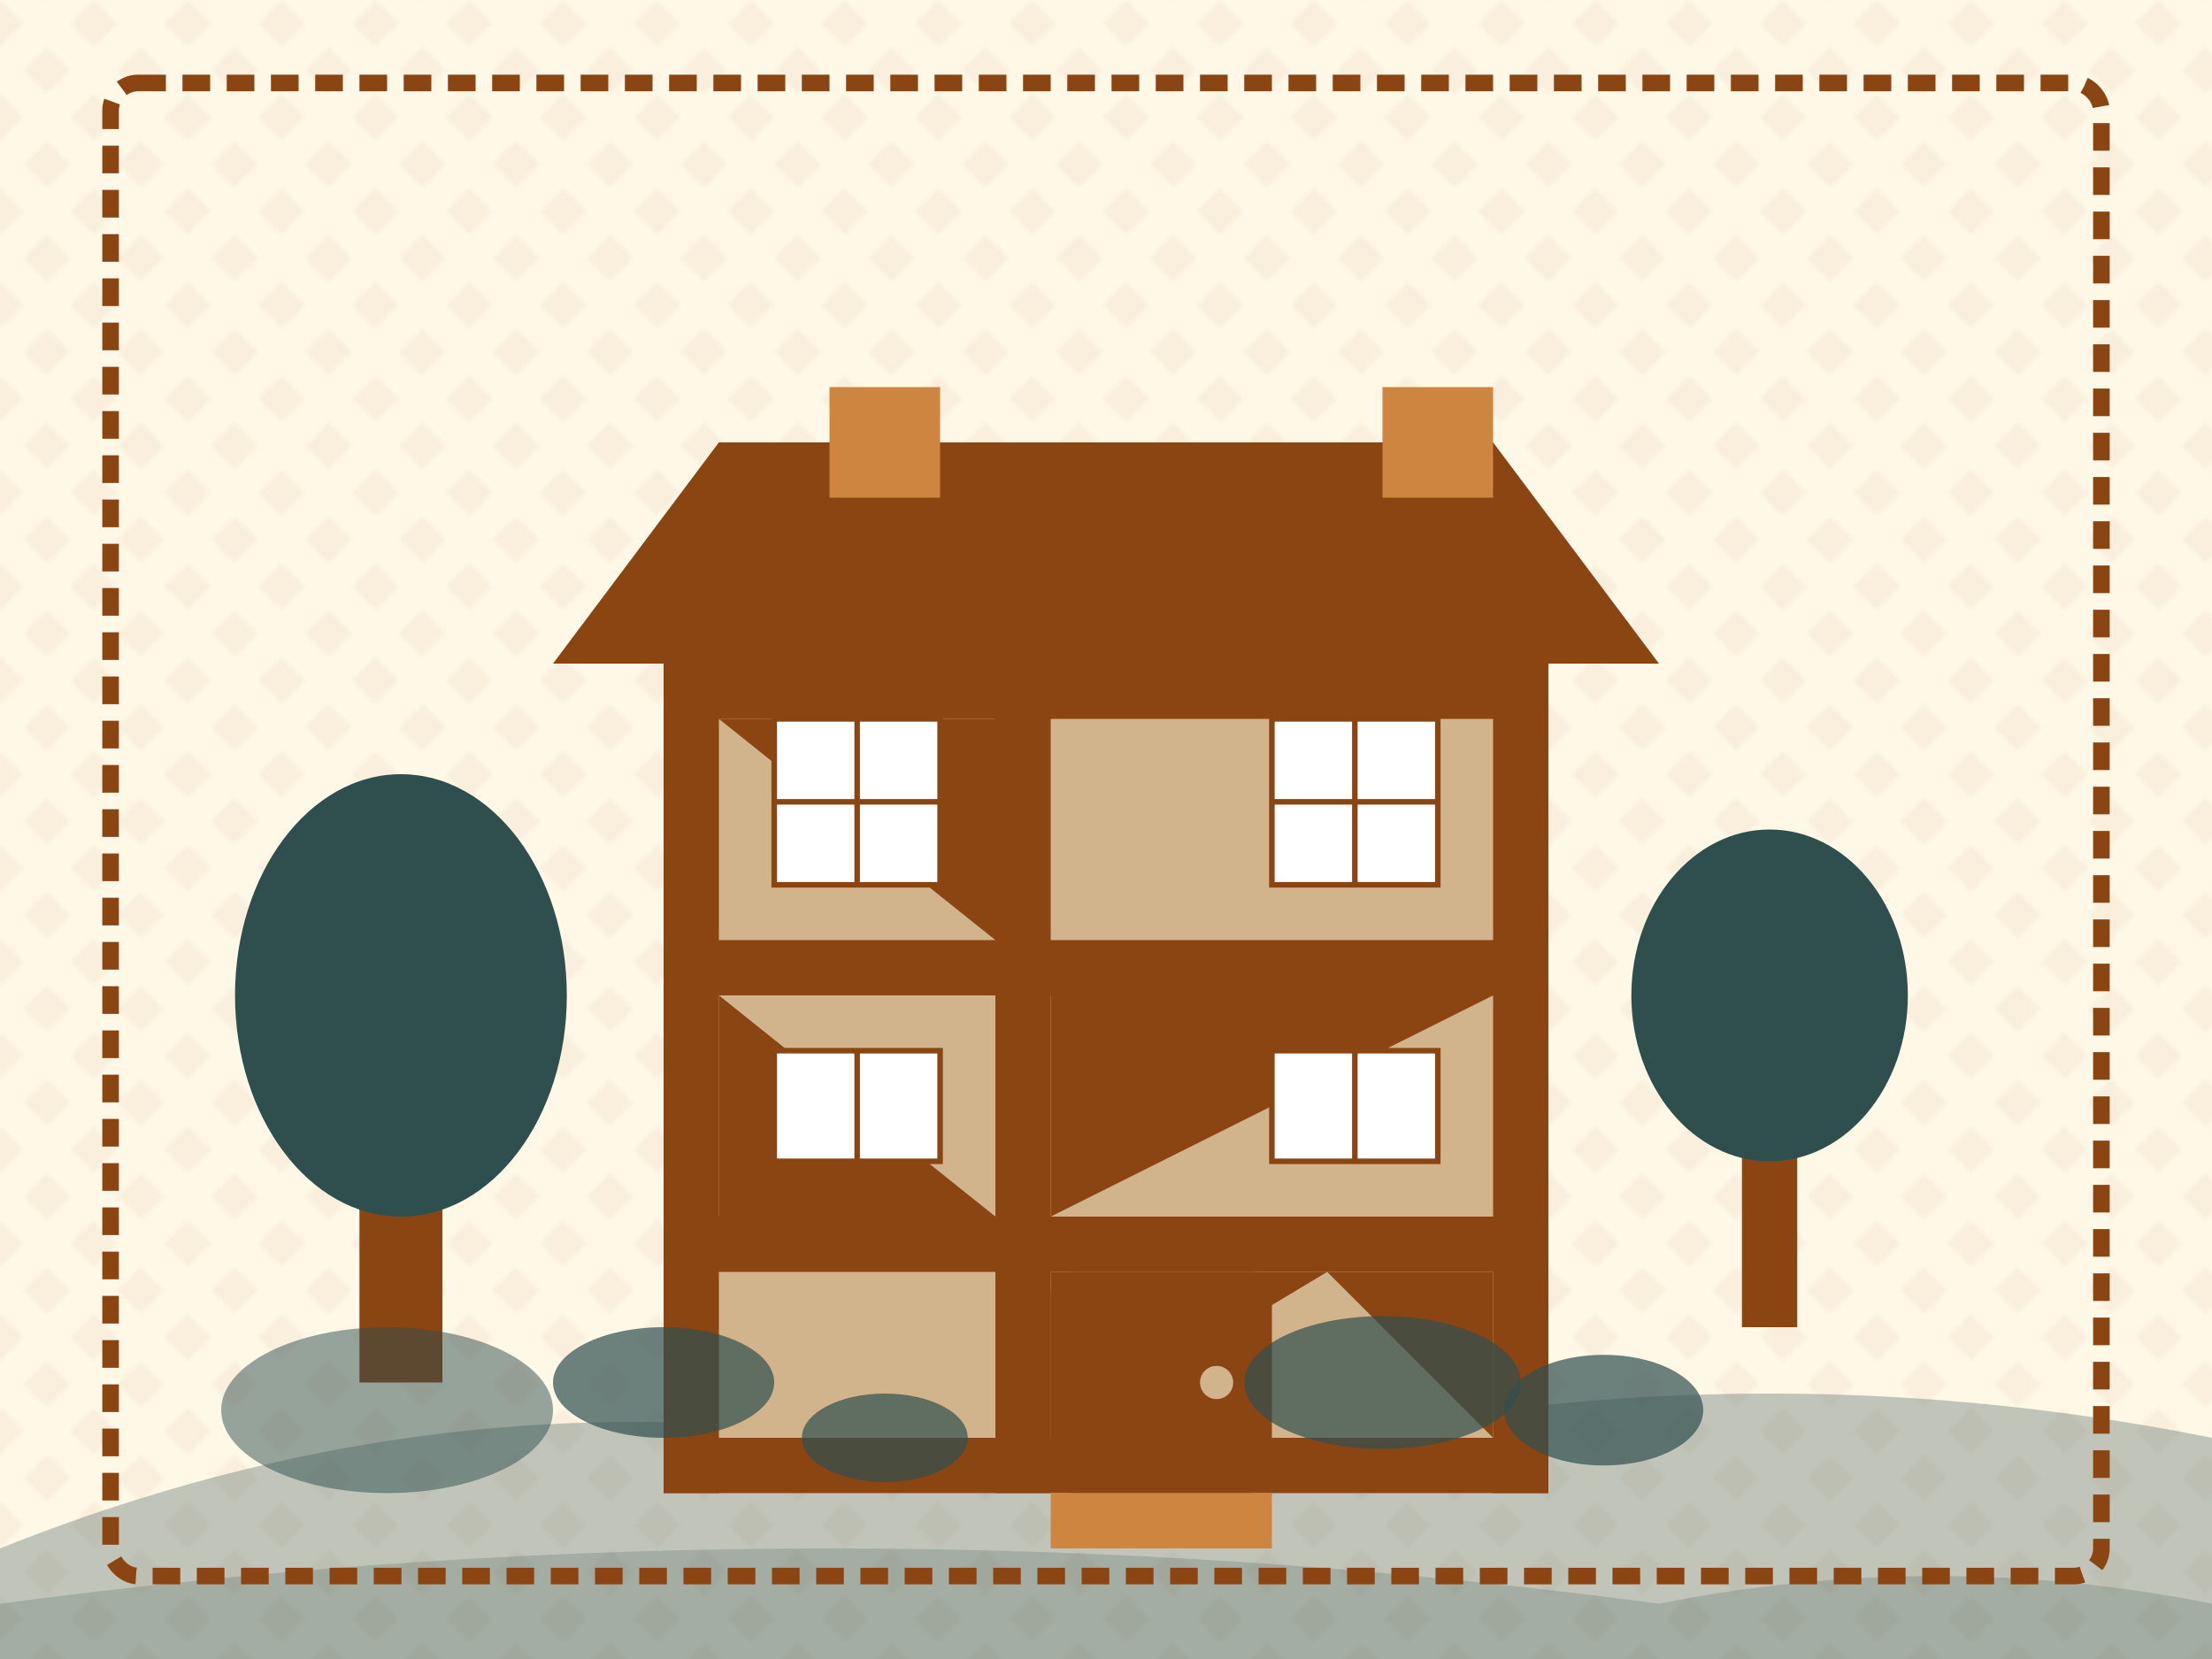
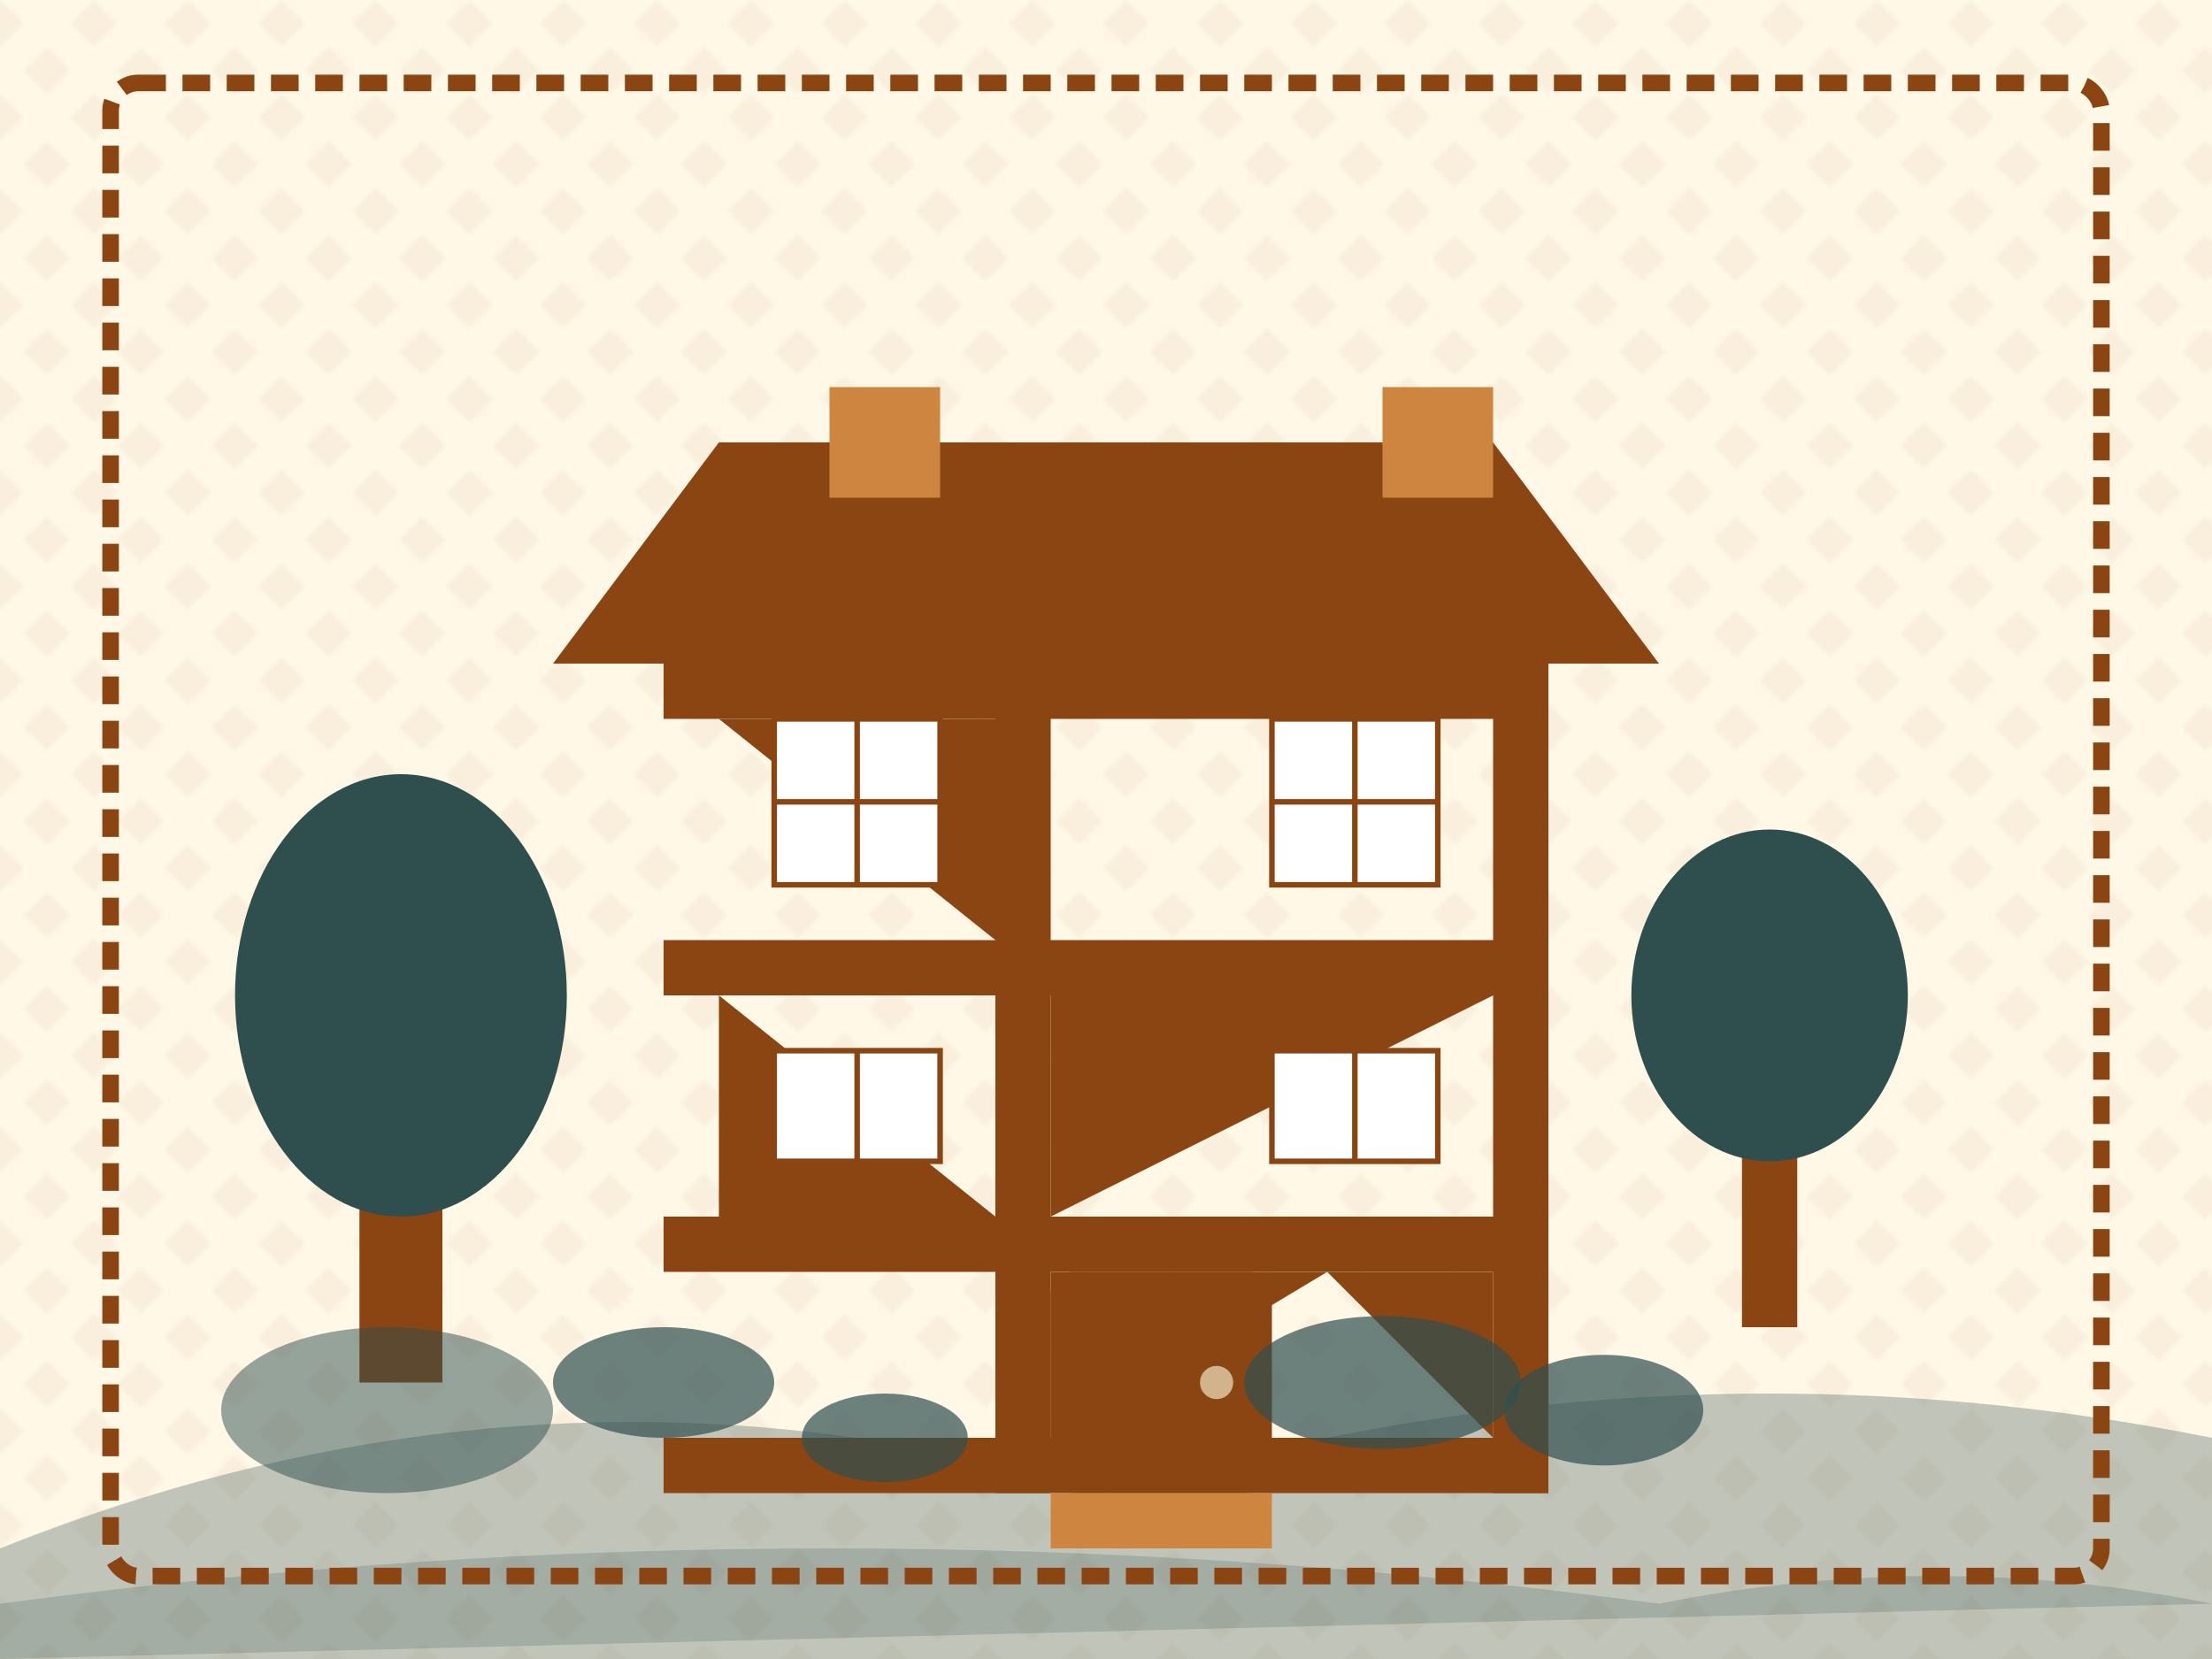
<svg xmlns="http://www.w3.org/2000/svg" width="400" height="300" viewBox="0 0 400 300">
  <style>
    .bg { fill: #FFF8E7; }
    .house { fill: #D2B48C; }
    .timber { fill: #8B4513; }
    .roof { fill: #8B4513; }
    .chimney { fill: #CD853F; }
    .window { fill: #FFF; stroke: #8B4513; }
    .door { fill: #8B4513; }
    .garden { fill: #2F4F4F; opacity: 0.7; }
    .tree { fill: #2F4F4F; }
    .path { fill: #CD853F; }
    .retro-pattern { opacity: 0.05; }
  </style>
  <rect class="bg" width="400" height="300" />
  <pattern id="retro-pattern" patternUnits="userSpaceOnUse" width="12" height="12" patternTransform="rotate(45)">
    <rect width="6" height="6" fill="#8B4513" />
  </pattern>
  <rect class="retro-pattern" width="400" height="300" fill="url(#retro-pattern)" />
  <path fill="#2F4F4F" opacity="0.3" d="M0,280 Q100,240 200,270 Q300,240 400,260 L400,300 L0,300 Z" />
-   <path fill="#2F4F4F" opacity="0.2" d="M0,290 Q150,270 300,290 Q350,280 400,290 L400,300 L0,300 Z" />
+   <path fill="#2F4F4F" opacity="0.2" d="M0,290 Q150,270 300,290 Q350,280 400,290 L0,300 Z" />
  <g transform="translate(100, 70)">
-     <rect class="house" x="20" y="50" width="160" height="150" />
    <g class="timber">
-       <rect x="20" y="50" width="10" height="150" />
      <rect x="80" y="50" width="10" height="150" />
      <rect x="170" y="50" width="10" height="150" />
      <rect x="20" y="50" width="160" height="10" />
      <rect x="20" y="100" width="160" height="10" />
      <rect x="20" y="150" width="160" height="10" />
      <rect x="20" y="190" width="160" height="10" />
      <polygon points="30,60 80,100 80,60" />
      <polygon points="90,110 90,150 170,110" />
      <polygon points="30,110 80,150 30,150" />
      <polygon points="90,160 90,190 140,160" />
      <polygon points="140,160 170,190 170,160" />
    </g>
    <polygon class="roof" points="0,50 200,50 170,10 30,10" />
    <rect class="chimney" x="50" y="0" width="20" height="20" />
    <rect class="chimney" x="150" y="0" width="20" height="20" />
    <g>
      <rect class="window" x="40" y="60" width="30" height="30" />
      <rect class="window" x="130" y="60" width="30" height="30" />
      <rect class="window" x="40" y="120" width="30" height="20" />
      <rect class="window" x="130" y="120" width="30" height="20" />
      <line x1="55" y1="60" x2="55" y2="90" stroke="#8B4513" />
      <line x1="40" y1="75" x2="70" y2="75" stroke="#8B4513" />
      <line x1="145" y1="60" x2="145" y2="90" stroke="#8B4513" />
      <line x1="130" y1="75" x2="160" y2="75" stroke="#8B4513" />
      <line x1="55" y1="120" x2="55" y2="140" stroke="#8B4513" />
      <line x1="145" y1="120" x2="145" y2="140" stroke="#8B4513" />
    </g>
    <rect class="door" x="90" y="160" width="40" height="40" rx="4" ry="4" />
    <circle fill="#D2B48C" cx="120" cy="180" r="3" />
    <rect class="path" x="90" y="200" width="40" height="10" />
  </g>
  <g>
    <g transform="translate(40, 120)">
      <rect x="25" y="80" width="15" height="50" fill="#8B4513" />
      <ellipse cx="32.5" cy="60" rx="30" ry="40" class="tree" />
    </g>
    <g transform="translate(300, 150)">
      <rect x="15" y="50" width="10" height="40" fill="#8B4513" />
      <ellipse cx="20" cy="30" rx="25" ry="30" class="tree" />
    </g>
    <ellipse cx="120" cy="250" rx="20" ry="10" class="garden" />
    <ellipse cx="160" cy="260" rx="15" ry="8" class="garden" />
    <ellipse cx="250" cy="250" rx="25" ry="12" class="garden" />
    <ellipse cx="290" cy="255" rx="18" ry="10" class="garden" />
  </g>
  <ellipse cx="70" cy="255" rx="30" ry="15" fill="#2F4F4F" opacity="0.5" />
  <rect x="20" y="15" width="360" height="270" fill="none" stroke="#8B4513" stroke-width="3" stroke-dasharray="5,3" rx="5" ry="5" />
</svg>